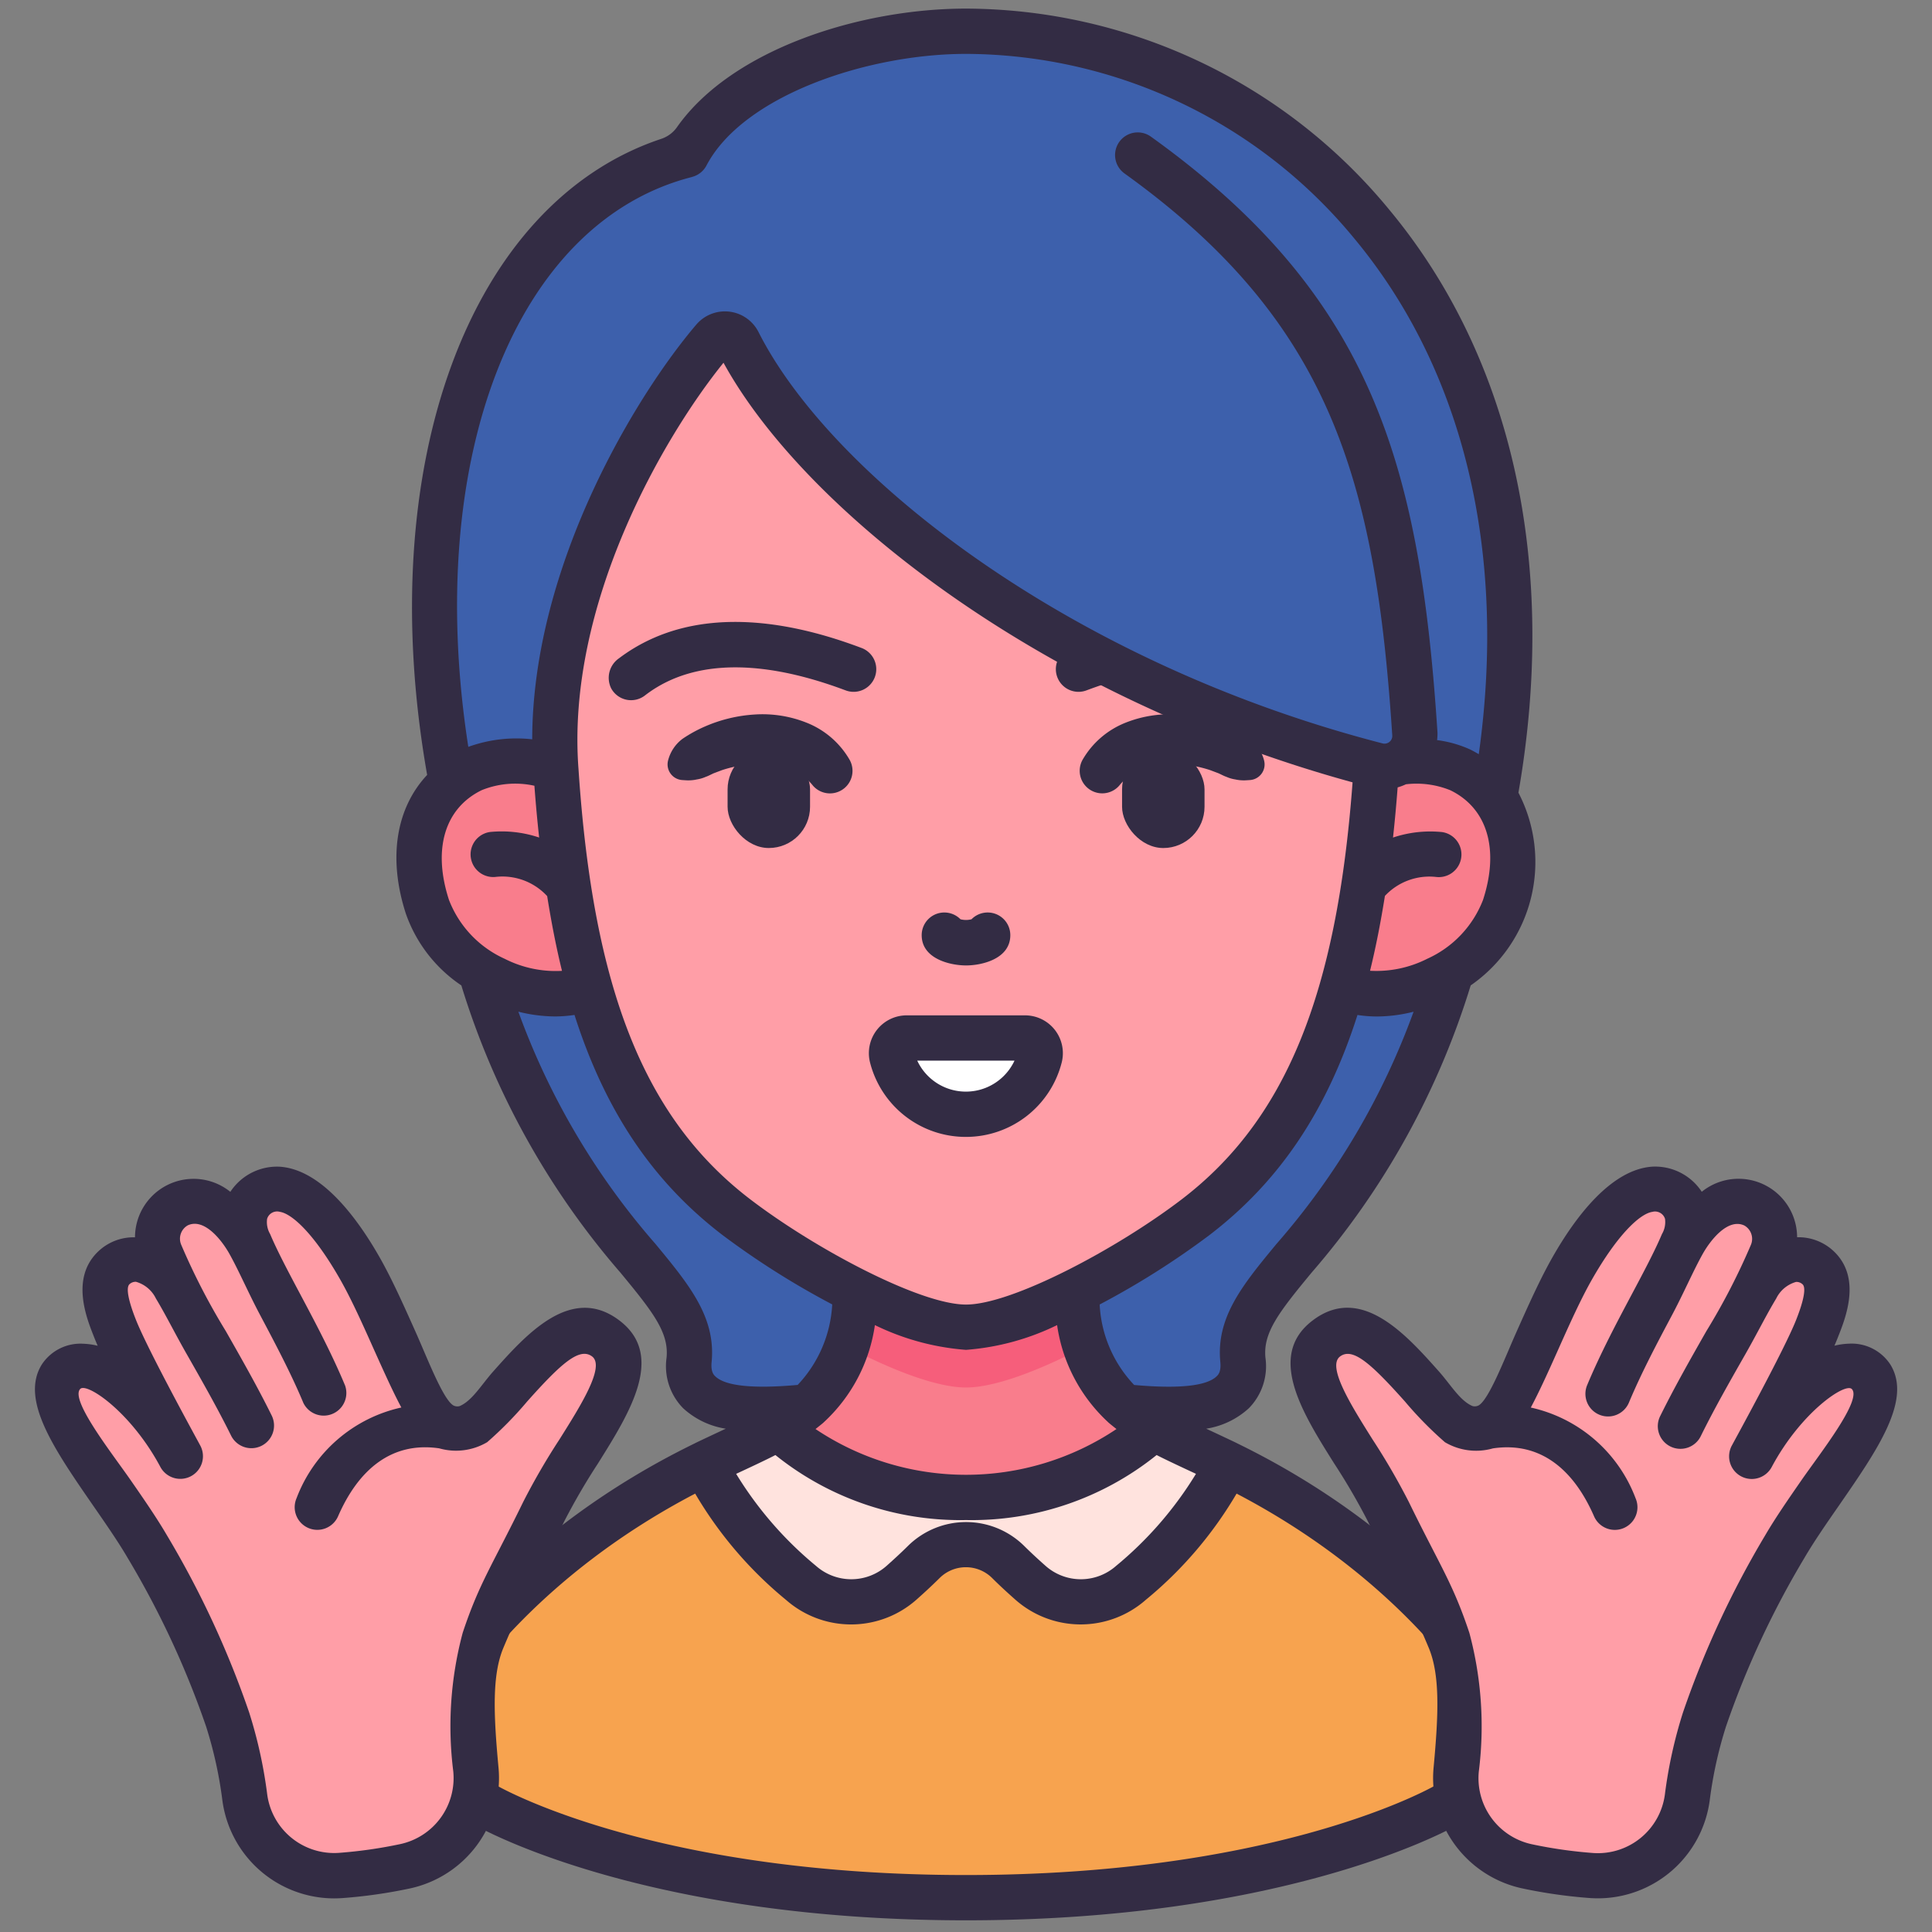
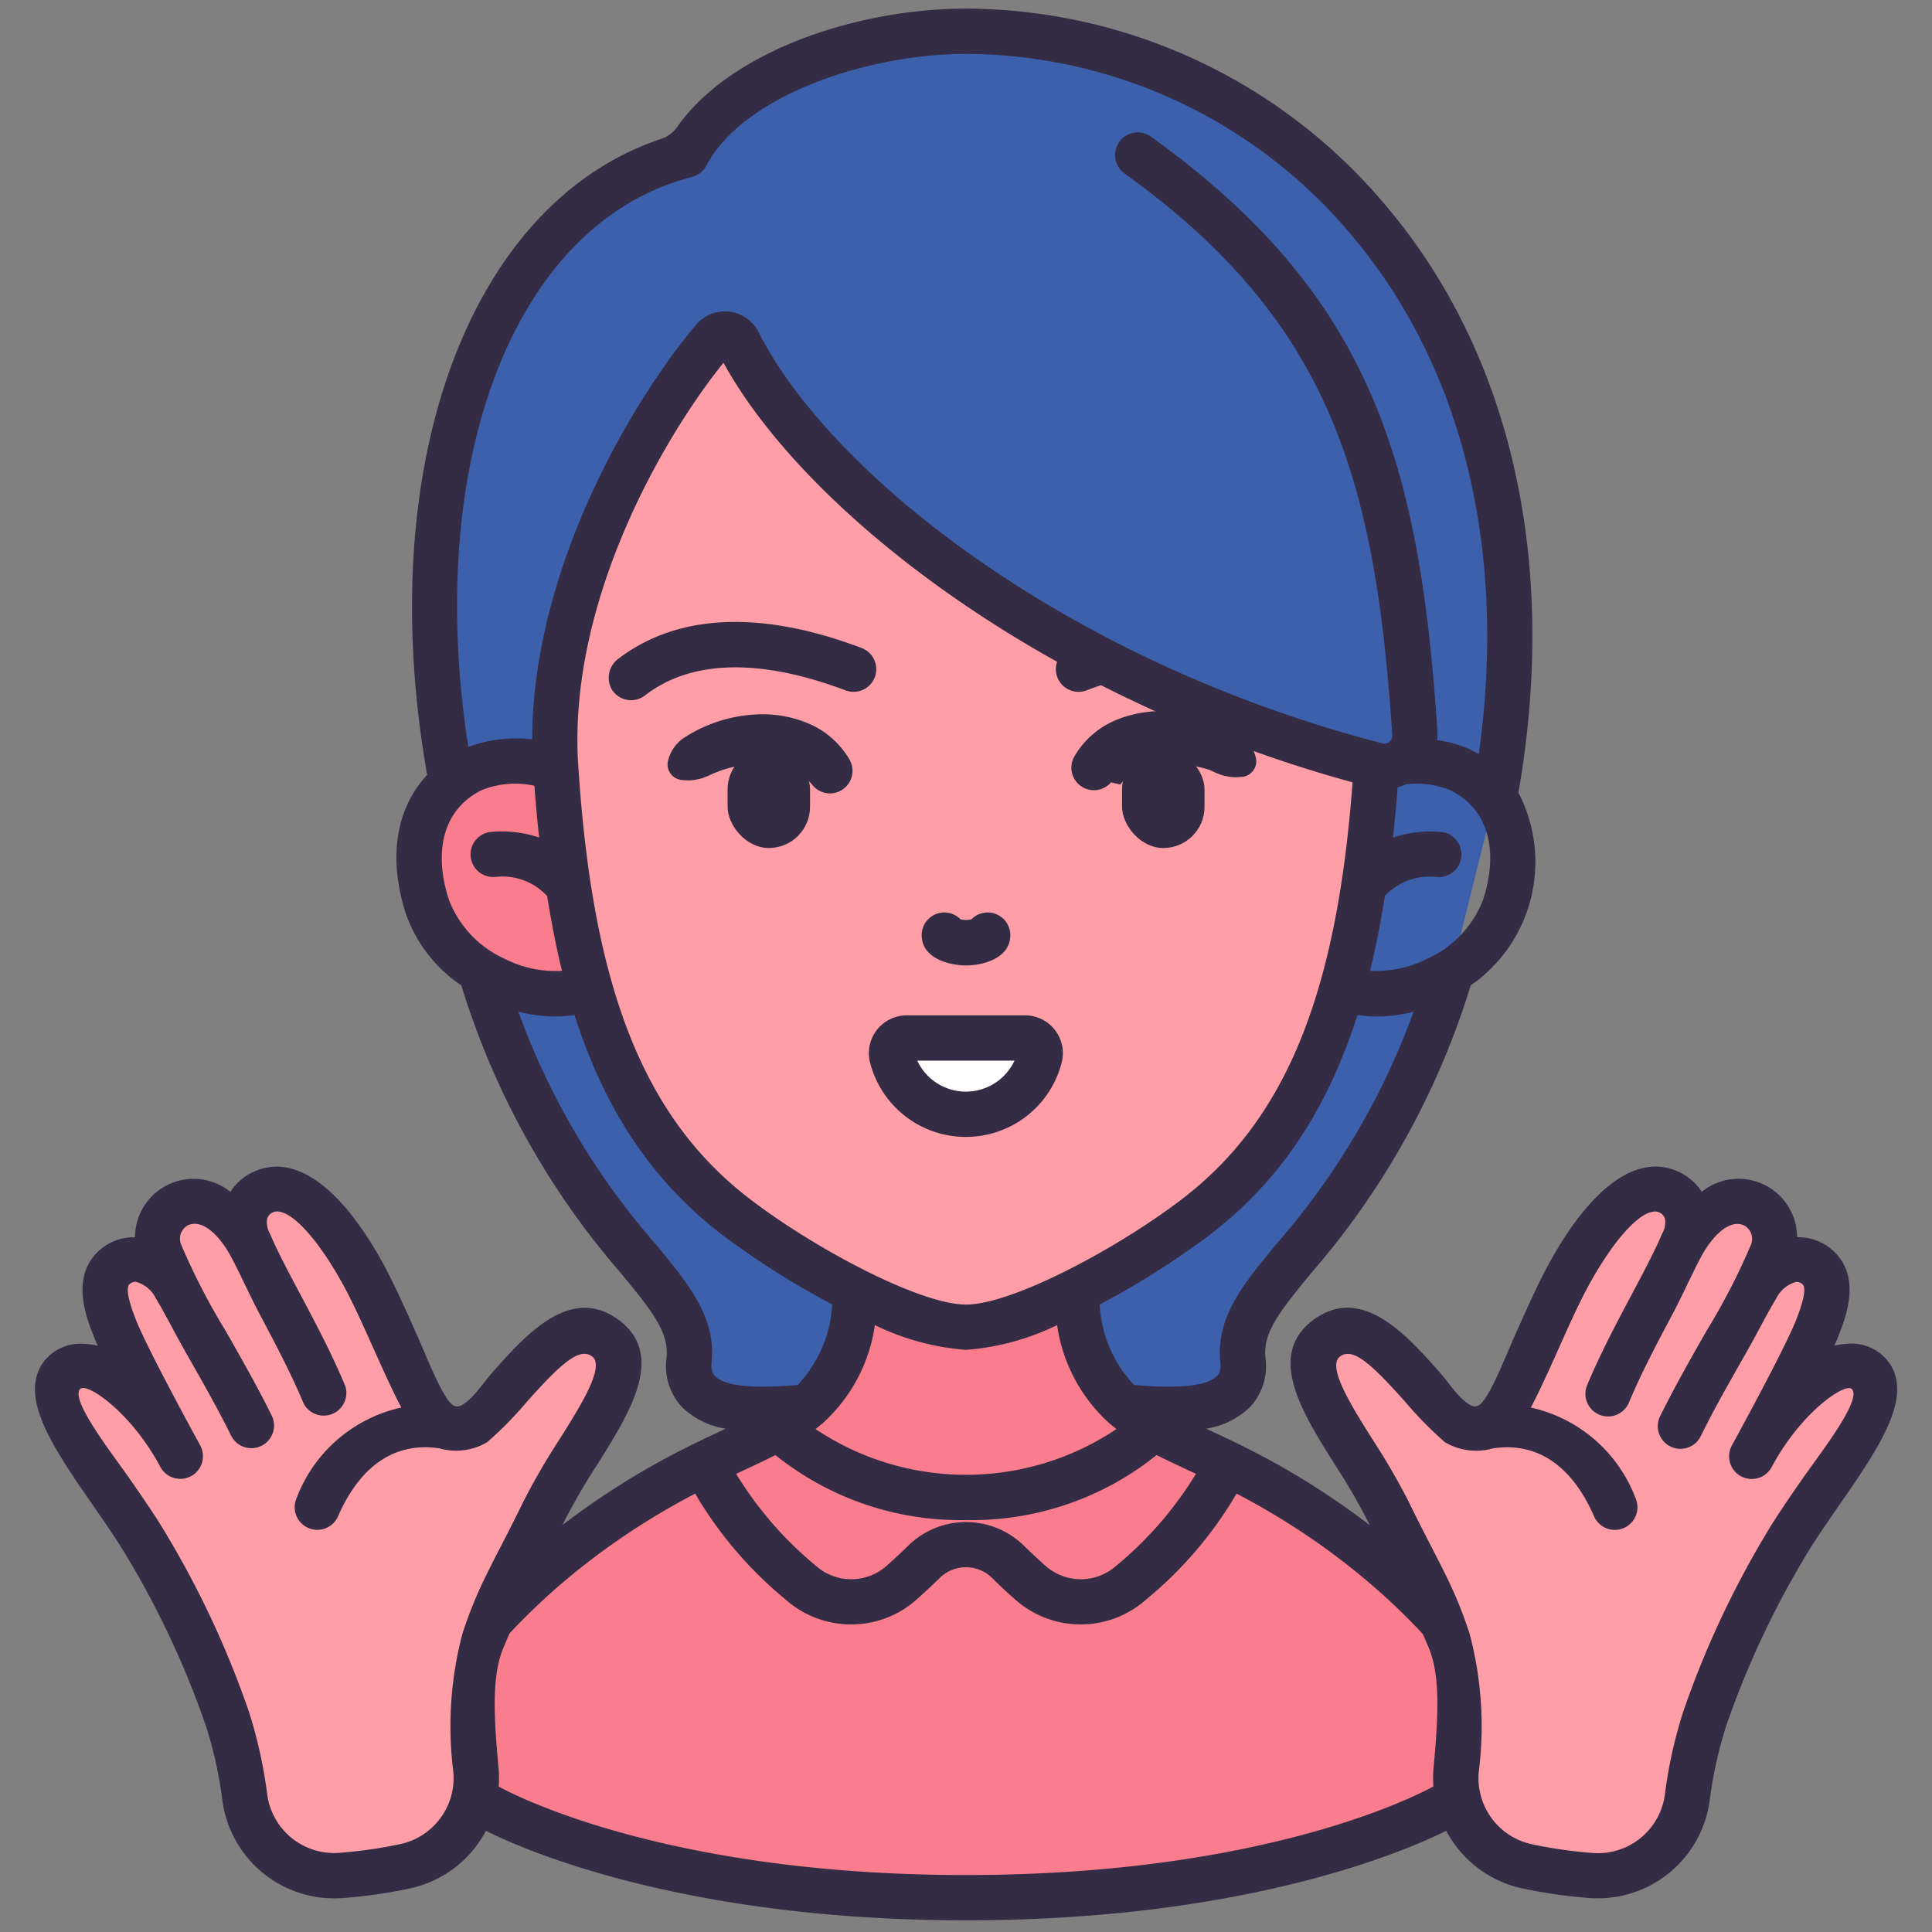
<svg xmlns="http://www.w3.org/2000/svg" data-name="Filled Outline" id="Filled_Outline" viewBox="0 0 128 128">
  <rect x="0" y="0" width="128" height="128" fill="#808080" stroke="none" />
  <title />
  <path d="M64,2.07c-7.113,0-15.8,3-18.523,8.2-12.813,3.264-19.546,20.455-15.564,41.6l1.914,12.458C37.523,82.38,46.192,84.578,45.654,90.1c-.362,3.7,4.639,3.436,7.834,3.11H74.511c3.2.326,8.2.588,7.835-3.111-.538-5.52,8.131-7.718,13.827-25.766l2.849-11.456C104.867,21.122,84.7,2.07,64,2.07Z" style="fill:#3d60ac" />
  <path d="M98.99,111.836c-2.06-3.29-7.98-10.36-18.46-15.25-3.34-1.56-7.14-2.86-8.62-7.38a14.335,14.335,0,0,1-.64-4.52H56.73a14.335,14.335,0,0,1-.64,4.52c-1.48,4.52-5.28,5.82-8.62,7.38-10.48,4.89-16.4,11.96-18.46,15.25-2.41,3.84-.18,5.92,3.27,7.82,3.55,1.96,14.37,6.07,31.72,6.07s28.17-4.11,31.72-6.07C99.17,117.756,101.4,115.676,98.99,111.836Z" style="fill:#f97d8c" />
-   <path d="M98.99,111.836c-2.02-3.22-7.73-10.06-17.8-14.93-.22-.11-.44-.22-.66-.32-1.35-.63-2.78-1.22-4.1-2A17.788,17.788,0,0,1,64,99.206a17.788,17.788,0,0,1-12.43-4.62c-1.32.78-2.75,1.37-4.1,2-.22.1-.44.21-.66.32-10.07,4.87-15.78,11.71-17.8,14.93-2.41,3.84-.18,5.92,3.27,7.82,3.55,1.96,14.37,6.07,31.72,6.07s28.17-4.11,31.72-6.07C99.17,117.756,101.4,115.676,98.99,111.836Z" style="fill:#f7a34f" />
-   <path d="M71.27,84.686H56.73a14.335,14.335,0,0,1-.64,4.52c3.02,1.58,5.99,2.72,7.91,2.72s4.89-1.14,7.91-2.72A14.335,14.335,0,0,1,71.27,84.686Z" style="fill:#f65e7b" />
-   <path d="M74.75,105.026a4.787,4.787,0,0,1-6.28.01c-.66-.58-1.35-1.22-1.99-1.87a3.454,3.454,0,0,0-4.96,0c-.64.65-1.33,1.29-1.99,1.87a4.787,4.787,0,0,1-6.28-.01c-2.451-2.151-5.573-5.313-6.441-8.124,1.536-.756,3.223-1.407,4.761-2.316A17.788,17.788,0,0,0,64,99.206a17.788,17.788,0,0,0,12.43-4.62c1.538.909,3.225,1.56,4.761,2.316C80.323,99.713,77.2,102.875,74.75,105.026Z" style="fill:#ffe3de" />
  <path d="M31.257,51c-3.178,1.547-4.265,5.01-2.938,9.082,1.315,4.049,6.771,6.807,10.779,5.373L36.832,51.074C35.51,50.1,32.664,50.318,31.257,51Z" style="fill:#f97d8c" />
-   <path d="M96.743,51c-1.407-.685-4.253-.9-5.575.071L88.9,65.458c4.008,1.434,9.464-1.324,10.779-5.373C101.008,56.013,99.921,52.55,96.743,51Z" style="fill:#f97d8c" />
  <path d="M79.663,21.423H48.337c-.889.321-12.65,14.65-11.505,29.651,1.1,16.529,5.36,24.452,11.978,29.586,4.409,3.308,11.609,7.271,15.19,7.271s10.781-3.963,15.19-7.271C85.808,75.526,90.067,67.6,91.168,51.074,92.313,36.073,80.552,21.744,79.663,21.423Z" style="fill:#ff9ea7" />
  <path d="M60.07,68.77a1.006,1.006,0,0,0-.974,1.252,5.054,5.054,0,0,0,9.792,0,1.007,1.007,0,0,0-.974-1.252Z" style="fill:#fff" />
  <path d="M65.436,60.455a1.5,1.5,0,0,0-1.071.449,1.46,1.46,0,0,1-.731,0,1.5,1.5,0,0,0-2.57,1.052c0,1.588,1.924,2.007,2.941,2.007s2.931-.419,2.931-2.007A1.5,1.5,0,0,0,65.436,60.455Z" style="fill:#332c44" />
  <rect height="6.616" rx="2.732" ry="2.732" style="fill:#332c44" transform="translate(101.872 105.751) rotate(180)" width="5.463" x="48.204" y="49.568" />
  <path d="M40.476,45.572a1.573,1.573,0,0,1,.53-1.955c5.4-4.075,12.451-2.051,16.072-.688a1.5,1.5,0,0,1,.865,1.974h0a1.5,1.5,0,0,1-1.924.834c-3.159-1.183-9.113-2.89-13.289.338a1.5,1.5,0,0,1-2.254-.5Z" style="fill:#332c44" />
  <path d="M53.8,51.977a3.584,3.584,0,0,0-1.547-1.06,5.717,5.717,0,0,0-2.118-.3,8.144,8.144,0,0,0-2.3.406l-.551.208c-.178.079-.345.175-.533.239a2.288,2.288,0,0,1-.585.17,2.583,2.583,0,0,1-.729.056l-.243-.016a1.039,1.039,0,0,1-.942-1.255,2.589,2.589,0,0,1,.974-1.481,9.1,9.1,0,0,1,1.479-.812,9.712,9.712,0,0,1,3.267-.792,7.894,7.894,0,0,1,3.49.55A5.715,5.715,0,0,1,56.3,50.358a1.494,1.494,0,0,1-2.449,1.683Z" style="fill:#332c44" />
  <rect height="6.616" rx="2.732" ry="2.732" style="fill:#332c44" width="5.463" x="74.34" y="49.568" />
  <path d="M86.194,46.388a1.494,1.494,0,0,1-.916-.313c-4.176-3.228-10.13-1.521-13.29-.338a1.5,1.5,0,0,1-1.923-.834h0a1.5,1.5,0,0,1,.865-1.974C74.551,41.566,81.6,39.542,87,43.617a1.572,1.572,0,0,1,.531,1.955A1.5,1.5,0,0,1,86.194,46.388Z" style="fill:#332c44" />
-   <path d="M74.211,51.977a3.581,3.581,0,0,1,1.546-1.06,5.725,5.725,0,0,1,2.119-.3,8.144,8.144,0,0,1,2.3.406l.551.208c.178.079.345.175.533.239a2.276,2.276,0,0,0,.585.17,2.583,2.583,0,0,0,.729.056l.243-.016a1.038,1.038,0,0,0,.963-1.106,1.444,1.444,0,0,0-.021-.149,2.589,2.589,0,0,0-.974-1.481,9.1,9.1,0,0,0-1.479-.812,9.717,9.717,0,0,0-3.268-.792,7.9,7.9,0,0,0-3.49.55,5.713,5.713,0,0,0-2.836,2.468,1.494,1.494,0,0,0,2.448,1.683Z" style="fill:#332c44" />
+   <path d="M74.211,51.977a3.581,3.581,0,0,1,1.546-1.06,5.725,5.725,0,0,1,2.119-.3,8.144,8.144,0,0,1,2.3.406c.178.079.345.175.533.239a2.276,2.276,0,0,0,.585.17,2.583,2.583,0,0,0,.729.056l.243-.016a1.038,1.038,0,0,0,.963-1.106,1.444,1.444,0,0,0-.021-.149,2.589,2.589,0,0,0-.974-1.481,9.1,9.1,0,0,0-1.479-.812,9.717,9.717,0,0,0-3.268-.792,7.9,7.9,0,0,0-3.49.55,5.713,5.713,0,0,0-2.836,2.468,1.494,1.494,0,0,0,2.448,1.683Z" style="fill:#332c44" />
  <path d="M63.992,75.323a6.547,6.547,0,0,1-6.35-4.932A2.506,2.506,0,0,1,60.07,67.27h7.844a2.506,2.506,0,0,1,2.427,3.122A6.545,6.545,0,0,1,63.992,75.323ZM60.77,70.27a3.555,3.555,0,0,0,6.444,0Zm7.144,0h0Z" style="fill:#332c44" />
  <path d="M75.378,10.273c-16.811-7.363-26.039.811-27.041,11.15,4,9.642,20.406,23.483,42.9,29.288a2.009,2.009,0,0,0,2.512-2.083C92.528,31.8,91.563,17.362,75.378,10.273Z" style="fill:#3d60ac" />
  <path d="M81.978,95.63c-.078-.048-1.984-.939-2.064-.975A5.414,5.414,0,0,0,82.739,93.3a3.972,3.972,0,0,0,1.1-3.346c-.162-1.66.878-3,3.056-5.637A52.532,52.532,0,0,0,97.437,65.286,9.947,9.947,0,0,0,100.6,52.518c2.632-15.118-.4-28.823-8.574-38.644A36.46,36.46,0,0,0,64,.57C56.992.57,48.5,3.258,44.863,8.41a2.081,2.081,0,0,1-1.046.787C31.112,13.424,24.675,30.771,28.3,51.34c-2.057,2.195-2.612,5.5-1.406,9.208a9.507,9.507,0,0,0,3.671,4.738A52.532,52.532,0,0,0,41.105,84.315c2.178,2.636,3.218,3.977,3.056,5.637a3.979,3.979,0,0,0,1.1,3.348,5.4,5.4,0,0,0,2.824,1.355c-.079.036-1.985.926-2.066.977-11.788,5.751-17.284,13.817-18.28,15.408a6.3,6.3,0,0,0-1.083,4.97c.6,2.325,2.815,3.812,4.9,4.959,1.16.641,11.926,6.257,32.445,6.257s31.285-5.616,32.444-6.256c2.085-1.148,4.3-2.635,4.9-4.96a6.3,6.3,0,0,0-1.082-4.969C99.265,109.449,93.768,101.381,81.978,95.63Zm2.6-13.226c-2.246,2.718-4.019,4.864-3.728,7.839.062.637-.144.842-.232.929-.66.658-2.51.851-5.477.586a8.339,8.339,0,0,1-2.285-5.332,54.126,54.126,0,0,0,7.24-4.574c4.6-3.509,7.785-8.167,9.84-14.607a8.78,8.78,0,0,0,1.273.1,10.06,10.06,0,0,0,2.445-.316A48.488,48.488,0,0,1,84.582,82.4ZM57.964,87.791A16.566,16.566,0,0,0,64,89.431a16.566,16.566,0,0,0,6.036-1.64A10.848,10.848,0,0,0,73.39,94.2c.065.074.46.382.579.478a17.91,17.91,0,0,1-19.938,0c.121-.1.5-.392.553-.454A10.846,10.846,0,0,0,57.964,87.791ZM49.72,79.468C42.709,74.12,39.3,65.6,38.328,50.96c-.836-10.943,5.665-22.053,9.606-26.928,5.366,9.785,21.086,22.161,41.677,27.8-1.049,14.1-4.459,22.392-11.331,27.636C73.963,82.761,67.037,86.431,64,86.431S54.037,82.761,49.72,79.468ZM64,100.707A19.543,19.543,0,0,0,76.63,96.4c.551.288,1.811.876,2.606,1.245a24.309,24.309,0,0,1-5.3,6.106,3.523,3.523,0,0,1-4.665-.009c-.473-.418-.956-.863-1.417-1.32a5.479,5.479,0,0,0-7.7,0c-.461.458-.944.9-1.416,1.321a3.528,3.528,0,0,1-4.666.009,24.309,24.309,0,0,1-5.3-6.106c.795-.369,2.055-.957,2.6-1.246A19.543,19.543,0,0,0,64,100.707ZM98.254,59.622a7.069,7.069,0,0,1-3.685,3.894,7.461,7.461,0,0,1-3.8.8c.384-1.552.706-3.214.985-4.959A4.034,4.034,0,0,1,95.142,58.1a1.5,1.5,0,0,0,.4-2.973,7.769,7.769,0,0,0-3.251.363q.176-1.609.306-3.323a3.673,3.673,0,0,0,.549-.206,5.955,5.955,0,0,1,2.942.395C98.538,53.546,99.349,56.262,98.254,59.622Zm-52.407-47.9a1.5,1.5,0,0,0,.959-.757C49.233,6.338,57.454,3.57,64,3.57A33.467,33.467,0,0,1,89.719,15.793c7.241,8.7,10.133,20.752,8.254,34.174-.186-.109-.375-.216-.574-.313a7.65,7.65,0,0,0-2.188-.62,3.524,3.524,0,0,0,.026-.5C94.068,30.555,90.811,19.514,76.254,9.055A1.5,1.5,0,1,0,74.5,11.491c13.584,9.761,16.632,20.2,17.741,37.234a.5.5,0,0,1-.185.426.514.514,0,0,1-.464.1C70.78,43.88,55.042,31.475,50.254,22a2.493,2.493,0,0,0-4.129-.487c-3.9,4.568-10.843,15.858-10.865,27.468a9.381,9.381,0,0,0-4.233.5C28.062,30.419,34.132,14.711,45.847,11.726ZM29.745,59.62c-1.094-3.358-.283-6.074,2.169-7.269a5.9,5.9,0,0,1,3.492-.293q.132,1.771.314,3.431a7.792,7.792,0,0,0-3.26-.367,1.5,1.5,0,0,0,.4,2.973,4.026,4.026,0,0,1,3.392,1.275c.278,1.742.6,3.4.981,4.951a7.44,7.44,0,0,1-3.8-.8A7.072,7.072,0,0,1,29.745,59.62ZM47.378,91.174c-.088-.087-.294-.292-.232-.931.291-2.975-1.482-5.121-3.728-7.839a48.507,48.507,0,0,1-9.076-15.378,10.06,10.06,0,0,0,2.445.316,8.807,8.807,0,0,0,1.275-.1c2.056,6.438,5.24,11.1,9.838,14.607a54.146,54.146,0,0,0,7.237,4.572,8.4,8.4,0,0,1-2.29,5.334C49.886,92.02,48.037,91.83,47.378,91.174Zm51.061,24.084c-.248.959-1.31,1.91-3.444,3.085-1.091.6-11.228,5.883-31,5.883s-29.9-5.281-31-5.884c-2.132-1.174-3.194-2.125-3.442-3.084a3.466,3.466,0,0,1,.72-2.625c.884-1.412,5.6-8.354,15.784-13.677a26.354,26.354,0,0,0,6.014,7.037,6.53,6.53,0,0,0,8.641-.007c.514-.455,1.04-.941,1.542-1.439a2.47,2.47,0,0,1,3.476,0c.5.5,1.028.983,1.543,1.438a6.529,6.529,0,0,0,8.64.007,26.354,26.354,0,0,0,6.014-7.037c10.183,5.322,14.9,12.265,15.785,13.678A3.465,3.465,0,0,1,98.439,115.258Z" style="fill:#332c44" />
  <path d="M40.122,88.673c-2.917-2.2-5.957,3.4-8.8,5.711a2.146,2.146,0,0,1-1.928.093c-1.43-.594-3.5-6.839-5.555-10.446-2.421-4.251-5.431-6.741-7.325-4.253a2.466,2.466,0,0,0,0,2.567s-2.471-3.749-4.8-2.472a2.544,2.544,0,0,0-1.126,3.11,18.575,18.575,0,0,0,1,2.232C10.482,83.571,8.7,82.881,7.537,84c-.812.78-.734,1.956.081,4.006a72.707,72.707,0,0,0,3.912,7.822c-1.714-3.2-3.907-4.885-5.522-5.238a1.72,1.72,0,0,0-1.968.6c-1.285,2.086,3.445,7.377,5.714,11.261a60.283,60.283,0,0,1,5.325,11.462,29.077,29.077,0,0,1,1.139,5.167,5.975,5.975,0,0,0,6.34,5.168,31.642,31.642,0,0,0,4.3-.614,5.983,5.983,0,0,0,4.669-6.433c-.255-2.743-.357-5.5.029-6.666a82.851,82.851,0,0,1,4.465-10.384C38.321,95.432,42.906,90.769,40.122,88.673Z" style="fill:#ff9ea7" />
  <path d="M123.96,91.194a1.72,1.72,0,0,0-1.968-.6c-1.615.353-3.808,2.041-5.522,5.238a72.707,72.707,0,0,0,3.912-7.822c.815-2.05.893-3.226.081-4.006-1.166-1.119-2.945-.429-4.059,1.215a18.575,18.575,0,0,0,1-2.232,2.544,2.544,0,0,0-1.126-3.11c-2.325-1.277-4.8,2.472-4.8,2.472a2.466,2.466,0,0,0,0-2.567c-1.894-2.488-4.9,0-7.325,4.253-2.056,3.607-4.125,9.852-5.555,10.446a2.146,2.146,0,0,1-1.928-.093c-2.84-2.309-5.88-7.915-8.8-5.711-2.784,2.1,1.8,6.759,4.1,11.482a82.851,82.851,0,0,1,4.465,10.384c.386,1.167.284,3.923.029,6.666a5.983,5.983,0,0,0,4.669,6.433,31.642,31.642,0,0,0,4.3.614,5.975,5.975,0,0,0,6.34-5.168,29.077,29.077,0,0,1,1.139-5.167,60.283,60.283,0,0,1,5.325-11.462C120.515,98.571,125.245,93.28,123.96,91.194Z" style="fill:#ff9ea7" />
  <path d="M41.026,87.477c-3.187-2.407-6.167.936-8.343,3.379-.786.882-1.392,1.941-2.226,2.3a.559.559,0,0,1-.413-.039c-.689-.391-1.734-3.14-2.508-4.871s-1.57-3.516-2.391-4.956c-1.5-2.633-3.864-5.81-6.613-5.993a3.7,3.7,0,0,0-3.21,1.574c-.023.03-.039.062-.06.092a3.88,3.88,0,0,0-6.318,3.012,3.4,3.4,0,0,0-2.445.944c-1.824,1.749-.778,4.379-.275,5.642.077.2.162.4.247.6a4.605,4.605,0,0,0-.958-.135,3.064,3.064,0,0,0-2.75,1.386c-1.437,2.333.825,5.6,3.445,9.39.844,1.219,1.641,2.371,2.25,3.415a59.1,59.1,0,0,1,5.2,11.178,27.569,27.569,0,0,1,1.076,4.892,7.478,7.478,0,0,0,7.4,6.486c.178,0,.358-.007.539-.019a33.382,33.382,0,0,0,4.5-.643,7.477,7.477,0,0,0,5.851-8.039c-.331-3.555-.423-6.108.327-7.9,1.274-3.043,2.028-4.267,4.021-8.356a42.687,42.687,0,0,1,2.242-3.853C41.718,93.6,44.11,89.8,41.026,87.477Zm-3.958,7.885a44.787,44.787,0,0,0-2.4,4.136c-2.049,4.2-2.921,5.387-4.013,8.679a23.944,23.944,0,0,0-.626,9.167,4.477,4.477,0,0,1-3.487,4.827,30.31,30.31,0,0,1-4.093.586,4.476,4.476,0,0,1-4.745-3.87,30.582,30.582,0,0,0-1.2-5.443A62.1,62.1,0,0,0,11.049,101.7c-.668-1.143-1.535-2.4-2.374-3.608-1.236-1.787-4.06-5.351-3.359-6.072.434-.446,3.354,1.522,5.294,5.14a1.5,1.5,0,1,0,2.643-1.418c-.309-.577-3.453-6.3-4.242-8.289-.517-1.3-.672-2.142-.436-2.368a.6.6,0,0,1,.433-.163,2.1,2.1,0,0,1,1.32,1.105c.643,1.064,1.266,2.323,2.019,3.645,1.012,1.776,2.059,3.612,2.962,5.439A1.5,1.5,0,1,0,18,93.781c-.942-1.907-2.011-3.783-3.045-5.6a43.605,43.605,0,0,1-2.944-5.7,1.018,1.018,0,0,1,.432-1.3c1.088-.5,2.247.972,2.767,1.908.637,1.145,1.251,2.583,2.029,4.046.953,1.8,2.034,3.829,2.859,5.81A1.5,1.5,0,0,0,22.865,91.8c-.878-2.112-1.994-4.212-2.979-6.065-.781-1.469-1.517-2.855-1.989-3.975a1.572,1.572,0,0,1-.2-1.01.693.693,0,0,1,.845-.463c.819.126,2.291,1.485,4,4.488.749,1.314,1.517,3.032,2.259,4.694.7,1.558,1.263,2.8,1.789,3.781a9.645,9.645,0,0,0-6.941,6.006,1.5,1.5,0,0,0,2.75,1.2c1.311-3.01,3.483-4.972,6.7-4.5a4.057,4.057,0,0,0,3.179-.408,24.675,24.675,0,0,0,2.651-2.7c2.248-2.52,3.462-3.606,4.3-2.979C40.1,90.536,38.49,93.1,37.068,95.362Z" style="fill:#332c44" />
  <path d="M88.393,96.959a42.687,42.687,0,0,1,2.242,3.853c1.993,4.089,2.747,5.313,4.021,8.356.75,1.791.658,4.344.327,7.9a7.477,7.477,0,0,0,5.851,8.039,33.382,33.382,0,0,0,4.5.643c.181.012.361.019.539.019a7.478,7.478,0,0,0,7.4-6.486,27.569,27.569,0,0,1,1.076-4.892,59.1,59.1,0,0,1,5.2-11.178c.609-1.044,1.406-2.2,2.25-3.415,2.62-3.787,4.882-7.057,3.445-9.39a3.064,3.064,0,0,0-2.75-1.386,4.605,4.605,0,0,0-.958.135c.085-.2.17-.4.247-.6.5-1.263,1.549-3.893-.275-5.642a3.4,3.4,0,0,0-2.445-.944,3.88,3.88,0,0,0-6.318-3.012c-.021-.03-.037-.062-.06-.092a3.7,3.7,0,0,0-3.21-1.574c-2.749.183-5.114,3.36-6.613,5.993-.821,1.44-1.619,3.227-2.391,4.956s-1.819,4.48-2.508,4.871a.559.559,0,0,1-.413.039c-.834-.358-1.44-1.417-2.226-2.3-2.176-2.443-5.156-5.786-8.343-3.379C83.89,89.8,86.282,93.6,88.393,96.959Zm.387-7.087c.836-.627,2.05.459,4.3,2.979a24.675,24.675,0,0,0,2.651,2.7,4.057,4.057,0,0,0,3.179.408c3.214-.476,5.386,1.486,6.7,4.5a1.5,1.5,0,0,0,2.75-1.2,9.645,9.645,0,0,0-6.941-6.006c.526-.981,1.094-2.223,1.789-3.781.742-1.662,1.51-3.38,2.259-4.694,1.71-3,3.182-4.362,4-4.488a.693.693,0,0,1,.845.463,1.572,1.572,0,0,1-.205,1.01c-.472,1.12-1.208,2.506-1.989,3.975-.985,1.853-2.1,3.953-2.979,6.065a1.5,1.5,0,0,0,2.769,1.152c.825-1.981,1.906-4.015,2.859-5.81.778-1.463,1.392-2.9,2.029-4.046.52-.936,1.679-2.411,2.767-1.908a1.018,1.018,0,0,1,.432,1.3,43.731,43.731,0,0,1-2.944,5.7c-1.034,1.814-2.1,3.69-3.045,5.6a1.5,1.5,0,1,0,2.689,1.328c.9-1.827,1.95-3.663,2.962-5.439.753-1.322,1.376-2.581,2.019-3.645a2.1,2.1,0,0,1,1.32-1.105.6.6,0,0,1,.433.163c.236.226.081,1.067-.436,2.368-.789,1.984-3.933,7.712-4.242,8.289a1.5,1.5,0,1,0,2.643,1.418c1.94-3.618,4.86-5.586,5.294-5.14.7.721-2.123,4.285-3.359,6.072-.839,1.212-1.706,2.465-2.374,3.608a62.1,62.1,0,0,0-5.453,11.746,30.582,30.582,0,0,0-1.2,5.443,4.476,4.476,0,0,1-4.745,3.87,30.31,30.31,0,0,1-4.093-.586,4.477,4.477,0,0,1-3.487-4.827,23.944,23.944,0,0,0-.626-9.167c-1.092-3.292-1.964-4.477-4.013-8.679a44.787,44.787,0,0,0-2.4-4.136C89.51,93.1,87.9,90.536,88.78,89.872Z" style="fill:#332c44" />
</svg>